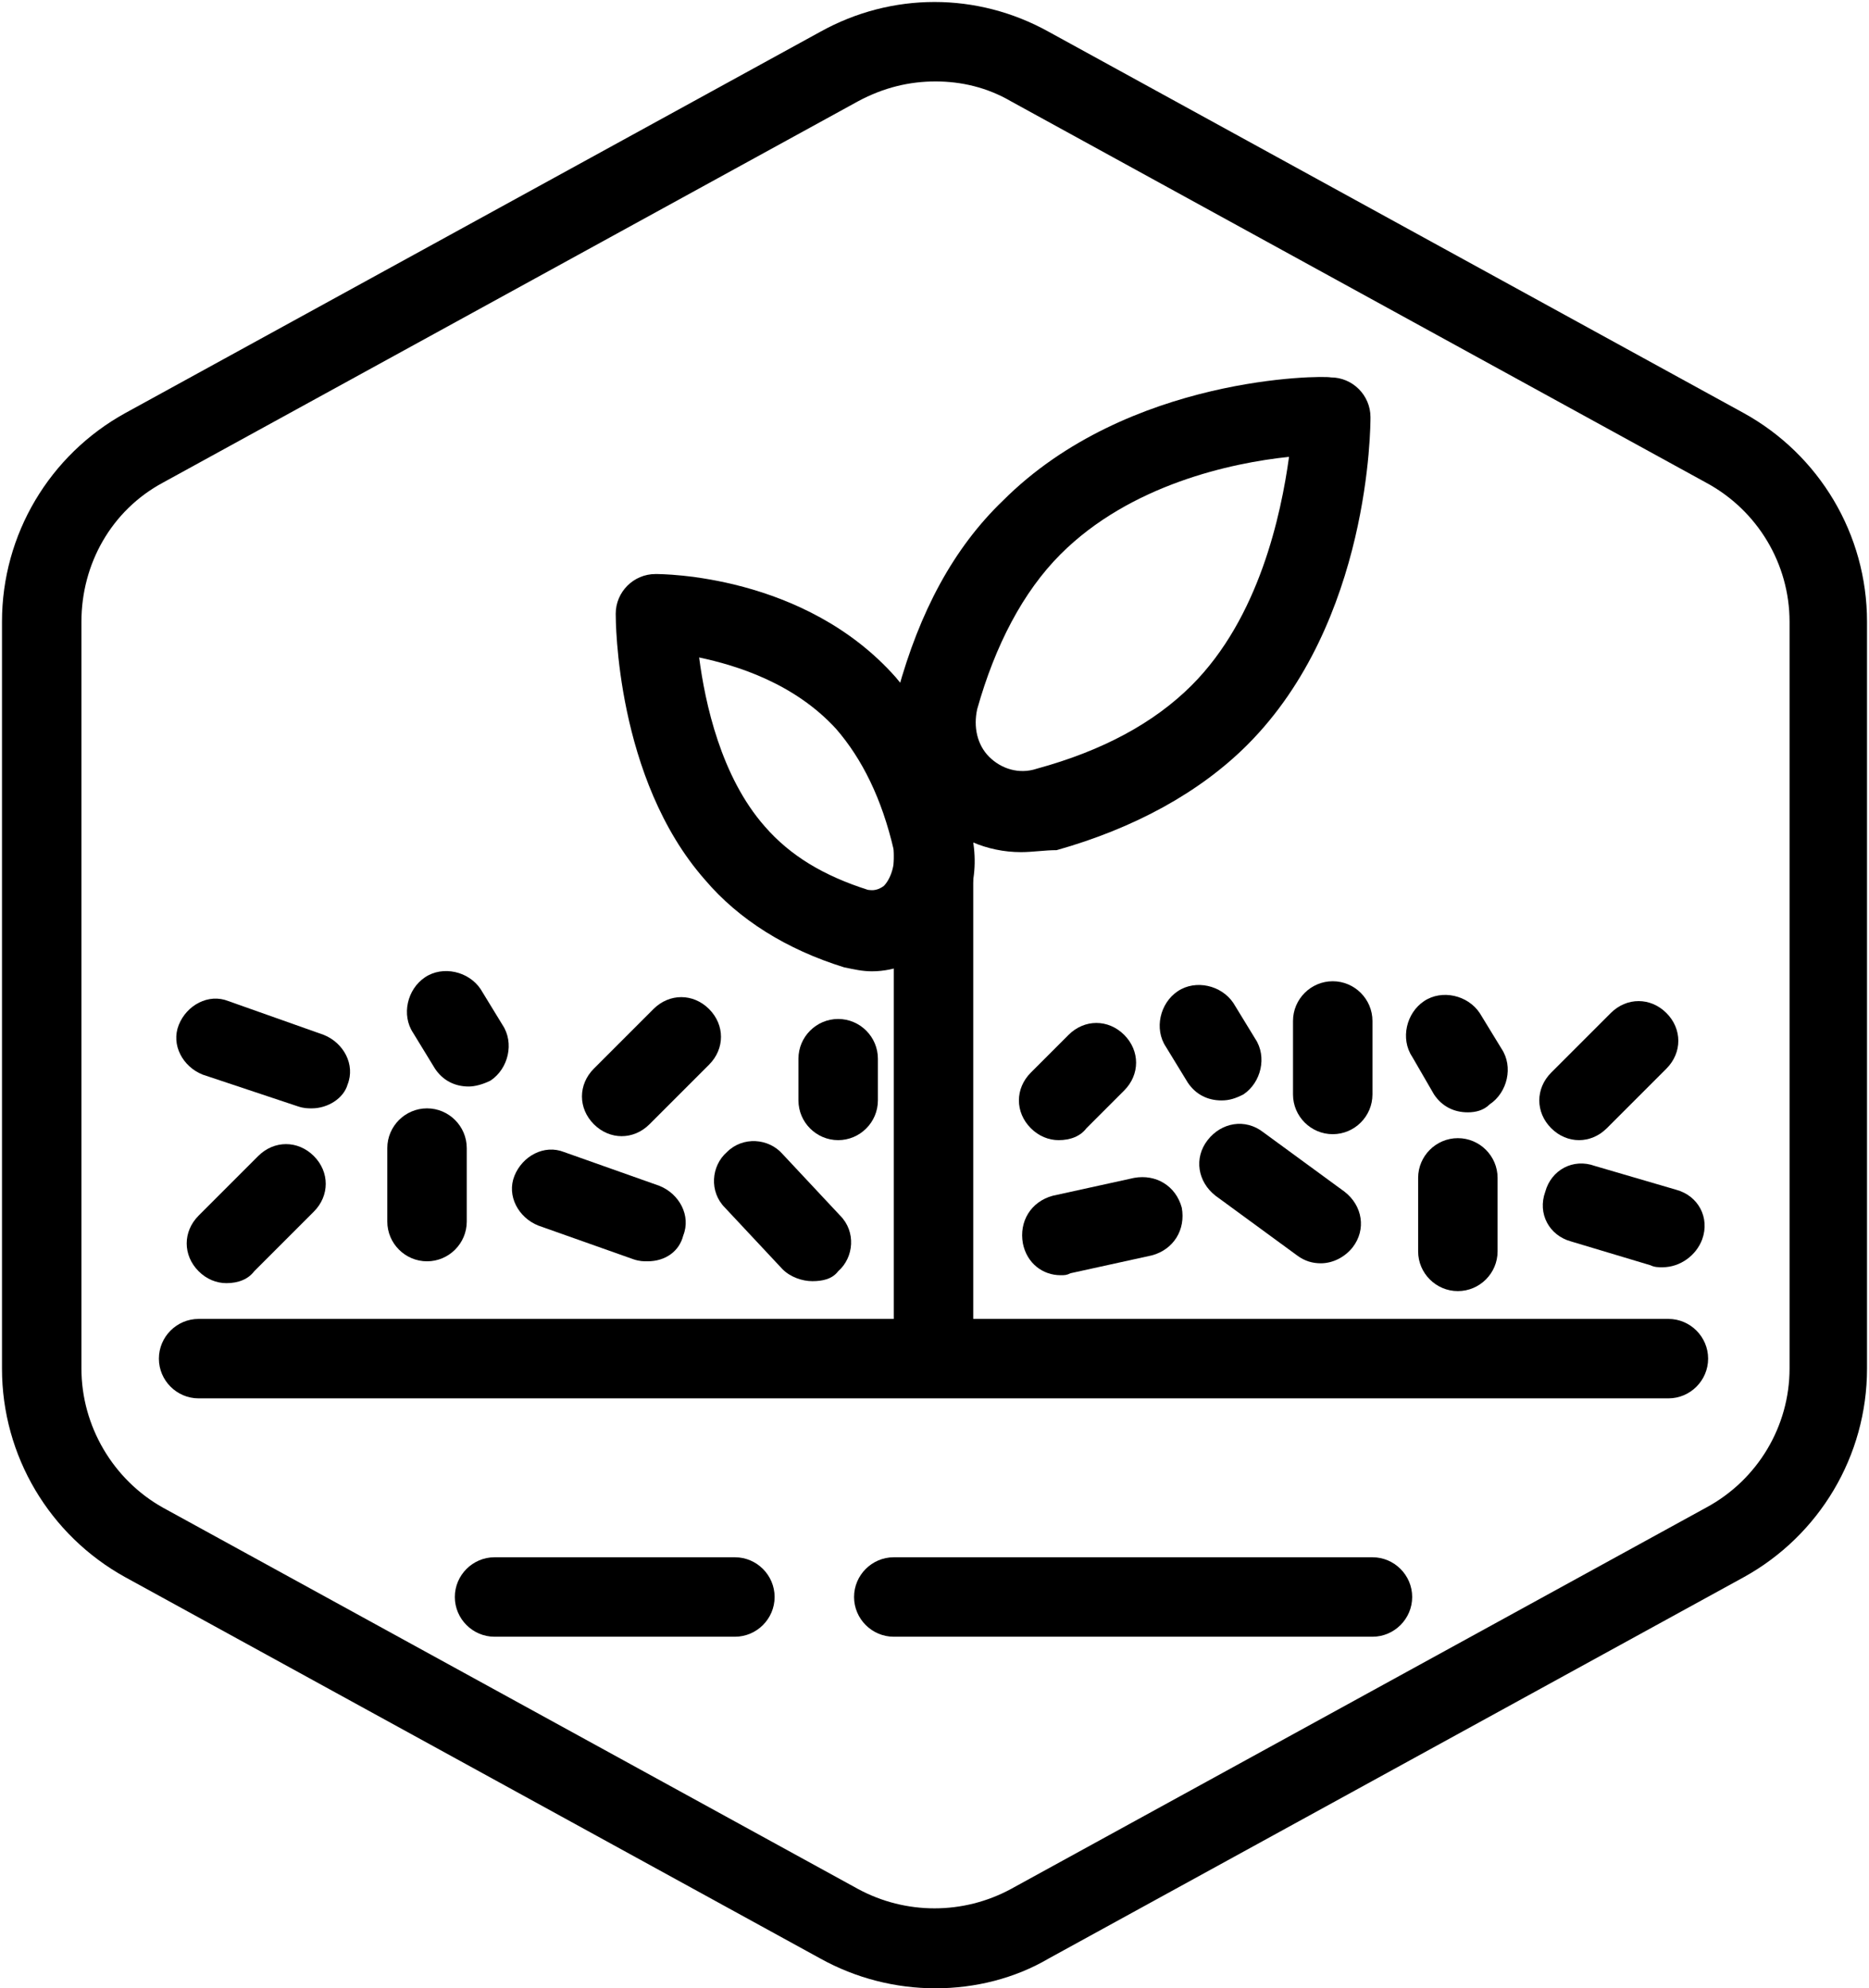
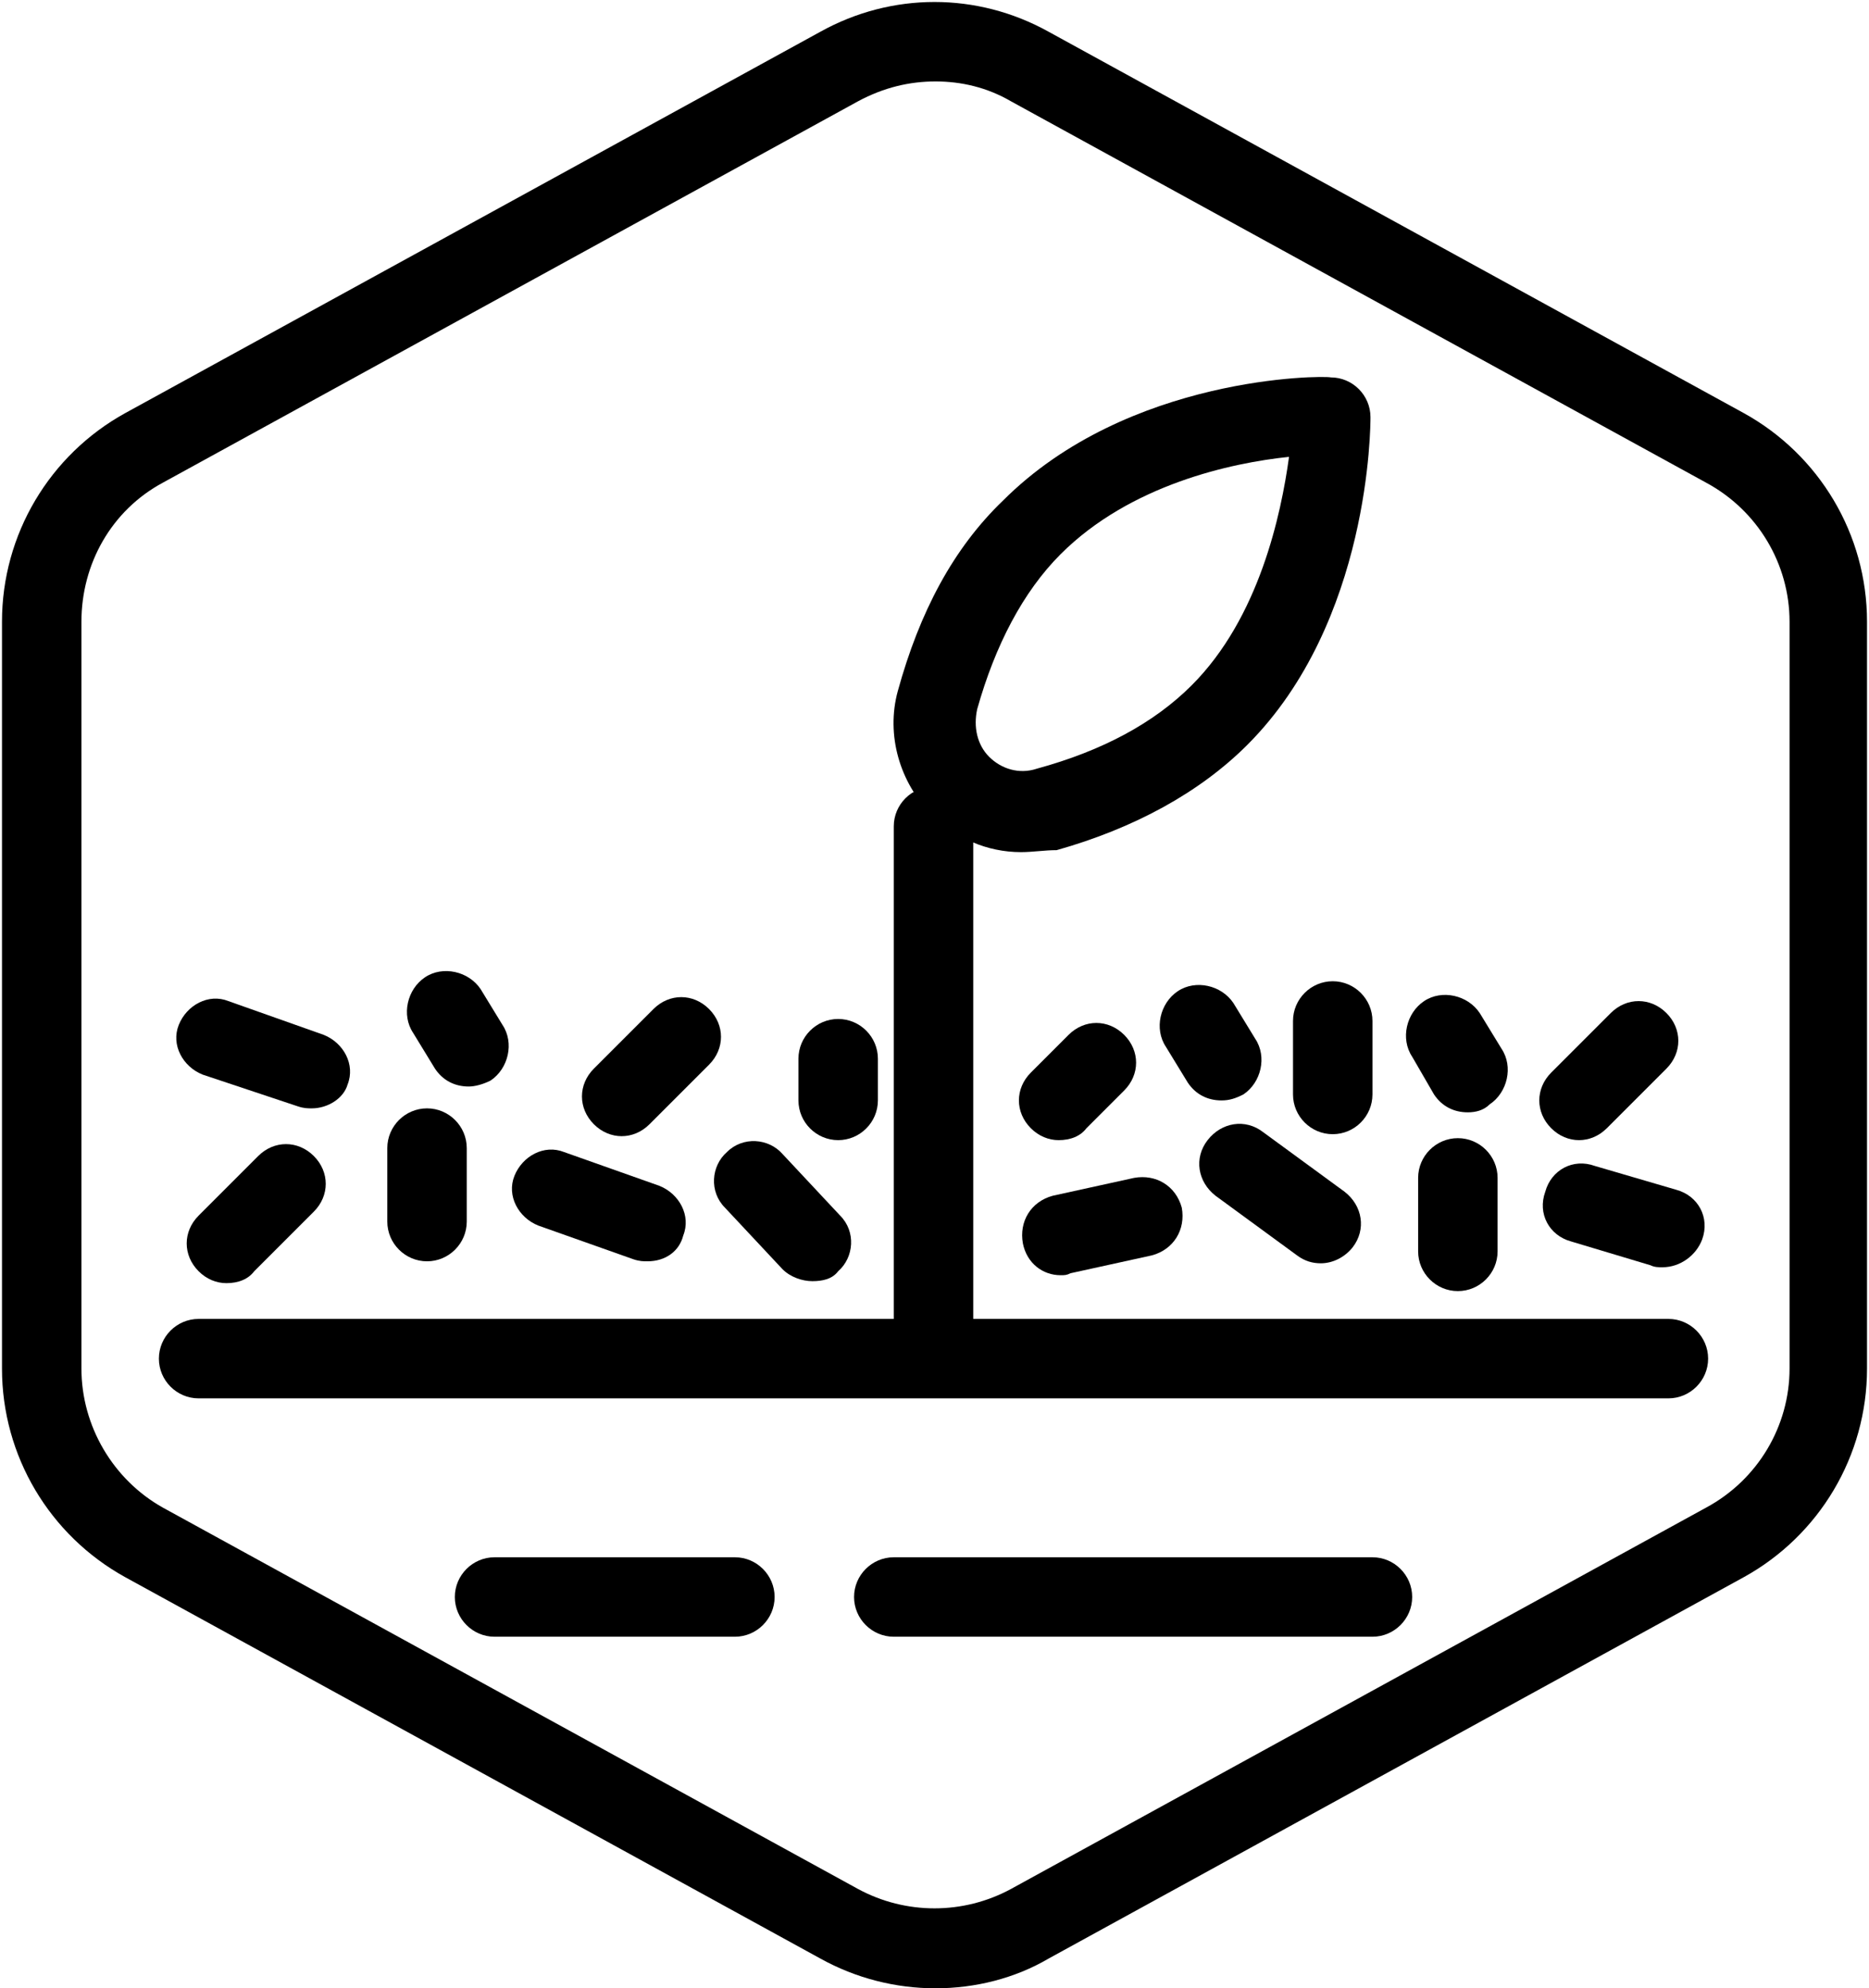
<svg xmlns="http://www.w3.org/2000/svg" version="1.1" id="Layer_1" x="0px" y="0px" viewBox="0 0 94.1 100.1" style="enable-background:new 0 0 94.1 100.1;" xml:space="preserve">
  <g id="Default_x5F_Hexagon_copy">
    <g id="Default_1_">
      <path d="M47.1,100.1c-2,0-4-0.5-5.8-1.5l-35-19.2c-3.8-2.1-6.2-6.1-6.2-10.5V31.3c0-4.4,2.4-8.4,6.2-10.5l35-19.2    c3.6-2,7.9-2,11.5,0l35,19.2c3.8,2.1,6.2,6.1,6.2,10.5v37.6c0,4.4-2.4,8.4-6.2,10.5l-35,19.2C51.1,99.6,49.1,100.1,47.1,100.1z     M47.1,4.1c-1.3,0-2.6,0.3-3.9,1l-35,19.2c-2.6,1.4-4.1,4.1-4.1,7v37.6c0,2.9,1.6,5.6,4.1,7l35,19.2c2.4,1.3,5.3,1.3,7.7,0    l35-19.2c2.6-1.4,4.2-4.1,4.2-7V31.3c0-2.9-1.6-5.6-4.2-7l-35-19.2C49.7,4.4,48.4,4.1,47.1,4.1z" />
    </g>
  </g>
  <g id="Your_Icon">
    <path d="M69.1,82.4H45c-1.1,0-2-0.9-2-2s0.9-2,2-2h24.1c1.1,0,2,0.9,2,2S70.2,82.4,69.1,82.4z" />
    <path d="M37,82.4H24.9c-1.1,0-2-0.9-2-2s0.9-2,2-2H37c1.1,0,2,0.9,2,2S38.1,82.4,37,82.4z" />
    <path d="M84,70.4H10c-1.1,0-2-0.9-2-2s0.9-2,2-2h74c1.1,0,2,0.9,2,2S85.1,70.4,84,70.4z" />
    <g>
      <path d="M47,69.9c-1.1,0-2-0.9-2-2V41.6c0-1.1,0.9-2,2-2s2,0.9,2,2v26.3C49,69,48.1,69.9,47,69.9z" />
      <path d="M51.4,42.9c-1.7,0-3.3-0.7-4.5-1.9c-1.6-1.6-2.3-4-1.7-6.2c1.1-4,2.8-7.2,5.3-9.6c6.3-6.3,16.1-6.3,16.5-6.2    c1.1,0,2,0.9,2,2c0,0.4,0,10.3-6.2,16.5c-2.4,2.4-5.7,4.2-9.6,5.3C52.6,42.8,52,42.9,51.4,42.9z M64.9,23c-2.9,0.3-8,1.4-11.5,4.9    c-1.9,1.9-3.3,4.6-4.2,7.8c-0.2,0.9,0,1.8,0.6,2.4c0.6,0.6,1.5,0.9,2.4,0.6l0,0c3.3-0.9,5.9-2.3,7.8-4.2    C63.4,31.1,64.5,25.9,64.9,23z" />
-       <path d="M43.9,48.9c-0.5,0-0.9-0.1-1.4-0.2c-2.9-0.9-5.3-2.4-7-4.4C31,39.2,31,31.2,31,30.9c0-1.1,0.9-2,2-2c0.3,0,7.5,0,12.1,5.2    c1.7,2,3,4.6,3.8,7.8l0,0c0.5,2.1-0.1,4.2-1.6,5.6C46.3,48.4,45.1,48.9,43.9,48.9z M35.2,33.1c0.3,2.3,1.1,6,3.3,8.5    c1.3,1.5,3,2.5,5.2,3.2c0.1,0,0.4,0.1,0.8-0.2c0.3-0.3,0.6-1,0.5-1.8l0,0c-0.6-2.6-1.6-4.6-2.9-6.1C40,34.4,37.1,33.5,35.2,33.1z" />
    </g>
    <path d="M40.9,64.5c-0.5,0-1.1-0.2-1.5-0.6l-2.9-3.1c-0.8-0.8-0.7-2.1,0.1-2.8c0.8-0.8,2.1-0.7,2.8,0.1l2.9,3.1   c0.8,0.8,0.7,2.1-0.1,2.8C41.9,64.4,41.4,64.5,40.9,64.5z" />
    <path d="M32.6,63.5c-0.2,0-0.4,0-0.7-0.1l-4.8-1.7c-1-0.4-1.6-1.5-1.2-2.5s1.5-1.6,2.5-1.2l4.8,1.7c1,0.4,1.6,1.5,1.2,2.5   C34.2,63,33.5,63.5,32.6,63.5z" />
    <path d="M23.6,54.7c-0.7,0-1.3-0.3-1.7-0.9L20.8,52c-0.6-0.9-0.3-2.2,0.6-2.8s2.2-0.3,2.8,0.6l1.1,1.8c0.6,0.9,0.3,2.2-0.6,2.8   C24.3,54.6,23.9,54.7,23.6,54.7z" />
    <path d="M73.9,56c-0.7,0-1.3-0.3-1.7-0.9l-1.1-1.9c-0.6-0.9-0.3-2.2,0.6-2.8s2.2-0.3,2.8,0.6l1.1,1.8c0.6,0.9,0.3,2.2-0.6,2.8   C74.7,55.9,74.3,56,73.9,56z" />
    <path d="M61.5,55.4c-0.7,0-1.3-0.3-1.7-0.9l-1.1-1.8c-0.6-0.9-0.3-2.2,0.6-2.8s2.2-0.3,2.8,0.6l1.1,1.8c0.6,0.9,0.3,2.2-0.6,2.8   C62.2,55.3,61.9,55.4,61.5,55.4z" />
    <path d="M15.7,55.8c-0.2,0-0.4,0-0.7-0.1l-4.8-1.6c-1-0.4-1.6-1.5-1.2-2.5c0.4-1,1.5-1.6,2.5-1.2l4.8,1.7c1,0.4,1.6,1.5,1.2,2.5   C17.3,55.3,16.5,55.8,15.7,55.8z" />
    <path d="M21.5,63.5c-1.1,0-2-0.9-2-2v-3.7c0-1.1,0.9-2,2-2s2,0.9,2,2v3.7C23.5,62.6,22.6,63.5,21.5,63.5z" />
    <path d="M11.4,64.6c-0.5,0-1-0.2-1.4-0.6c-0.8-0.8-0.8-2,0-2.8l3-3c0.8-0.8,2-0.8,2.8,0c0.8,0.8,0.8,2,0,2.8l-3,3   C12.5,64.4,12,64.6,11.4,64.6z" />
    <path d="M31.3,57.2c-0.5,0-1-0.2-1.4-0.6c-0.8-0.8-0.8-2,0-2.8l3-3c0.8-0.8,2-0.8,2.8,0s0.8,2,0,2.8l-3,3   C32.3,57,31.8,57.2,31.3,57.2z" />
    <path d="M42.2,57.4c-1.1,0-2-0.9-2-2v-2.1c0-1.1,0.9-2,2-2l0,0c1.1,0,2,0.9,2,2v2.1C44.2,56.5,43.3,57.4,42.2,57.4L42.2,57.4z" />
    <path d="M53.3,57.4c-0.5,0-1-0.2-1.4-0.6c-0.8-0.8-0.8-2,0-2.8l1.9-1.9c0.8-0.8,2-0.8,2.8,0s0.8,2,0,2.8l-1.9,1.9   C54.4,57.2,53.9,57.4,53.3,57.4z" />
    <path d="M79.5,57.4c-0.5,0-1-0.2-1.4-0.6c-0.8-0.8-0.8-2,0-2.8l3-3c0.8-0.8,2-0.8,2.8,0s0.8,2,0,2.8l-3,3   C80.5,57.2,80,57.4,79.5,57.4z" />
    <path d="M53.4,64.2c-0.9,0-1.7-0.6-1.9-1.6c-0.2-1.1,0.4-2.1,1.5-2.4l4.1-0.9c1.1-0.2,2.1,0.4,2.4,1.5c0.2,1.1-0.4,2.1-1.5,2.4   l-4.1,0.9C53.7,64.2,53.6,64.2,53.4,64.2z" />
    <path d="M66.5,63.6c-0.4,0-0.8-0.1-1.2-0.4l-4.1-3c-0.9-0.7-1.1-1.9-0.4-2.8c0.7-0.9,1.9-1.1,2.8-0.4l4.1,3   c0.9,0.7,1.1,1.9,0.4,2.8C67.7,63.3,67.1,63.6,66.5,63.6z" />
    <path d="M73.4,65c-1.1,0-2-0.9-2-2v-3.7c0-1.1,0.9-2,2-2s2,0.9,2,2V63C75.4,64.1,74.5,65,73.4,65z" />
    <path d="M67.1,57.1c-1.1,0-2-0.9-2-2v-3.7c0-1.1,0.9-2,2-2s2,0.9,2,2v3.7C69.1,56.2,68.2,57.1,67.1,57.1z" />
    <path d="M83.7,63.8c-0.2,0-0.4,0-0.6-0.1l-4-1.2c-1.1-0.3-1.7-1.4-1.3-2.5c0.3-1.1,1.4-1.7,2.5-1.3l4.1,1.2   c1.1,0.3,1.7,1.4,1.3,2.5C85.4,63.2,84.6,63.8,83.7,63.8z" />
  </g>
</svg>